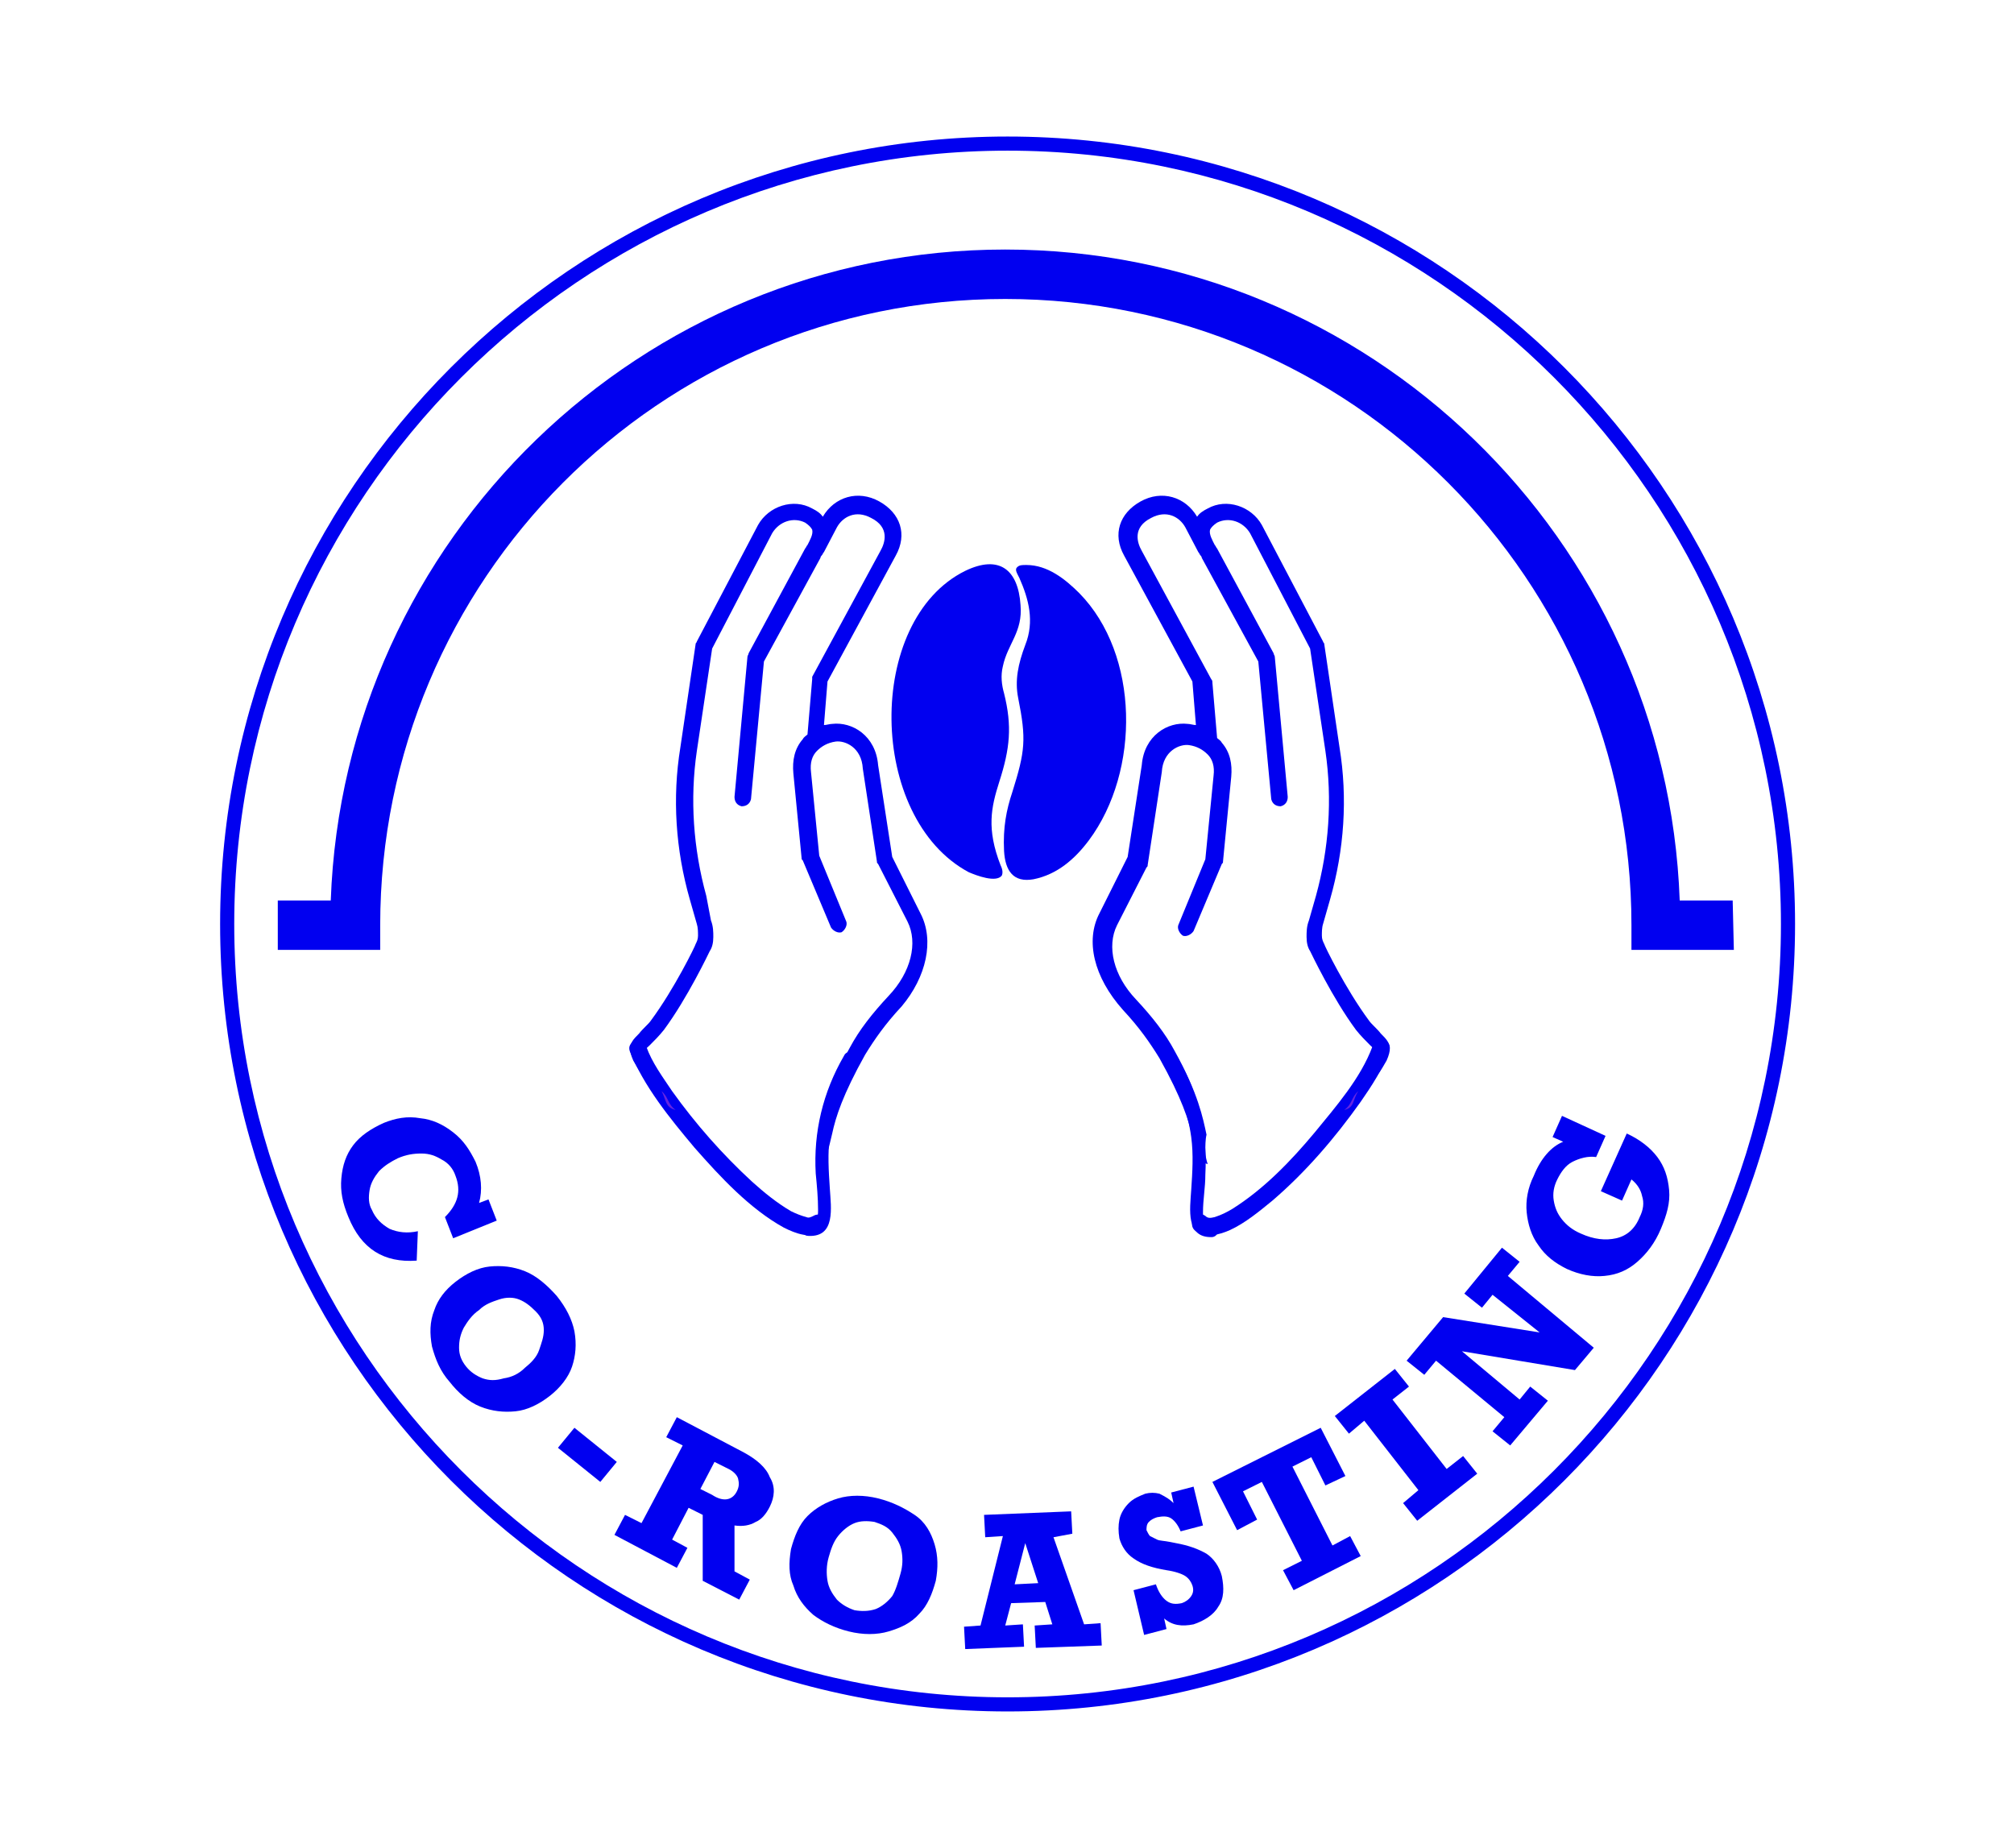
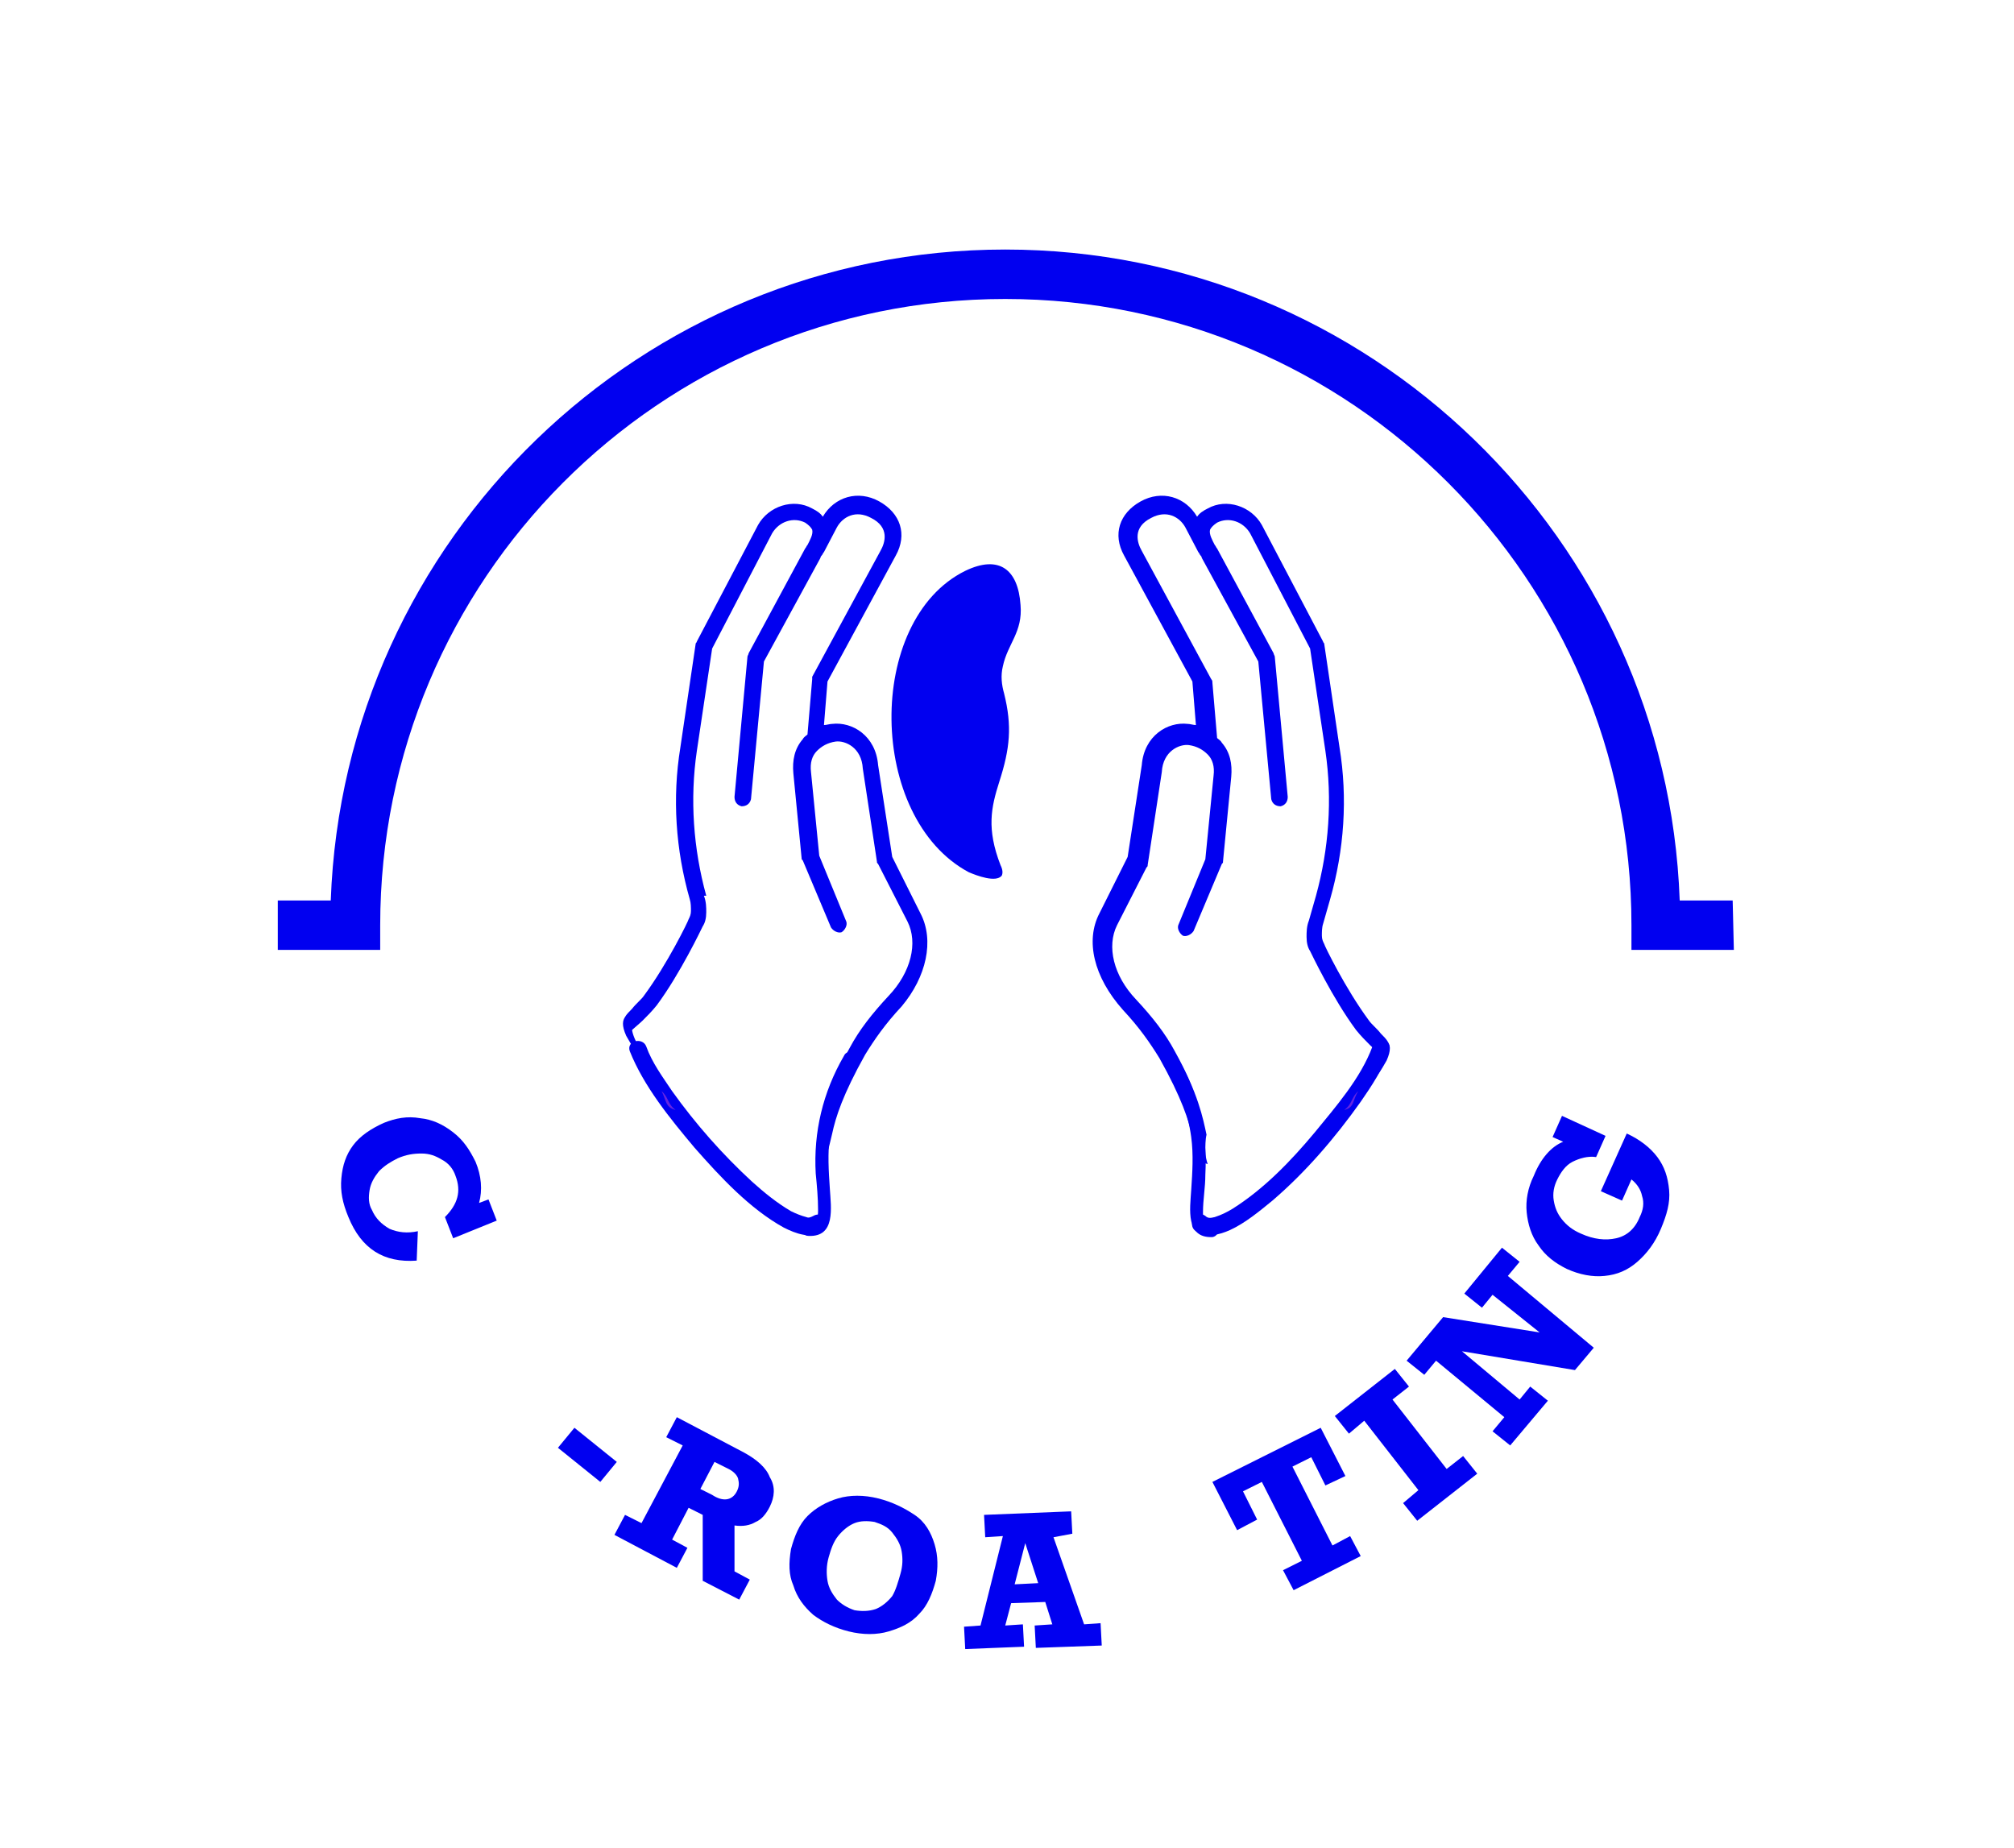
<svg xmlns="http://www.w3.org/2000/svg" id="Layer_1" x="0px" y="0px" viewBox="0 0 171.1 157" style="enable-background:new 0 0 171.1 157;" xml:space="preserve">
  <style type="text/css">	.st0{fill:#0100F0;}	.st1{fill:none;stroke:#8F7147;stroke-width:1.506;stroke-miterlimit:10;}	.st2{fill-rule:evenodd;clip-rule:evenodd;fill:#0100F0;}	.st3{fill:#6625E2;}</style>
  <g>
    <g>
      <path class="st0" d="M147.3,80.7h-8.7v-2.1c0-29.3-23.8-53.2-53.2-53.2S32.3,49.3,32.3,78.6v2.1h-8.7v-4.2h4.5   c1.1-30.7,26.4-55.3,57.3-55.3s56.2,24.6,57.3,55.3h4.5L147.3,80.7L147.3,80.7z" />
    </g>
    <g>
      <path class="st0" d="M40.7,102.2l0.8-0.3l0.7,1.8l-3.7,1.5l-0.7-1.8c1.1-1.1,1.4-2.2,0.9-3.5c-0.2-0.6-0.6-1.1-1.2-1.4   C37,98.2,36.5,98,35.8,98c-0.7,0-1.3,0.1-2,0.4c-0.6,0.3-1.1,0.6-1.6,1.1c-0.4,0.5-0.7,1-0.8,1.6c-0.1,0.6-0.1,1.2,0.2,1.7   c0.3,0.7,0.8,1.2,1.5,1.6c0.7,0.3,1.5,0.4,2.4,0.2l-0.1,2.5c-2.8,0.2-4.7-1-5.8-3.7c-0.5-1.2-0.7-2.2-0.6-3.3s0.4-2,1-2.8   s1.5-1.4,2.6-1.9c1-0.4,2-0.6,3.1-0.4c1,0.1,1.9,0.5,2.8,1.2s1.4,1.5,1.9,2.5C40.9,99.9,41,101.1,40.7,102.2z" />
-       <path class="st0" d="M38.7,108.9c0.9-0.7,1.9-1.2,2.9-1.3s2,0,3,0.4s1.9,1.2,2.7,2.1c0.8,1,1.3,2,1.5,3c0.2,1.1,0.1,2.1-0.2,3   s-1,1.8-1.9,2.5c-0.9,0.7-1.9,1.2-2.9,1.3s-2,0-3-0.4c-1-0.4-1.9-1.2-2.6-2.1c-0.8-0.9-1.2-1.9-1.5-3c-0.2-1.1-0.2-2.1,0.2-3.1   C37.2,110.4,37.8,109.6,38.7,108.9z M44.6,116.2c0.5-0.4,1-0.9,1.2-1.5s0.4-1.1,0.4-1.7c0-0.6-0.2-1.1-0.7-1.6s-0.9-0.8-1.4-1   s-1.1-0.2-1.7,0s-1.2,0.4-1.7,0.9c-0.6,0.4-1,1-1.3,1.5c-0.3,0.6-0.4,1.1-0.4,1.7s0.2,1.1,0.6,1.6c0.4,0.5,0.9,0.8,1.4,1   c0.6,0.2,1.1,0.2,1.8,0C43.5,117,44.1,116.7,44.6,116.2z" />
      <path class="st0" d="M47.4,123l1.4-1.7l3.6,2.9l-1.4,1.7L47.4,123z" />
      <path class="st0" d="M65.4,128c-0.3,0.6-0.7,1.1-1.2,1.3c-0.5,0.3-1.1,0.4-1.8,0.3l0,3.9l1.3,0.7l-0.9,1.7l-3.1-1.6l0-5.6   l-1.2-0.6l-1.4,2.7l1.3,0.7l-0.9,1.7l-5.3-2.8l0.9-1.7l1.4,0.7l3.5-6.6l-1.4-0.7l0.9-1.7l5.7,3c1.1,0.6,1.9,1.3,2.2,2.1   C65.9,126.3,65.8,127.2,65.4,128z M62.6,126.7c0.2-0.4,0.2-0.7,0.1-1.1c-0.1-0.3-0.4-0.6-0.8-0.8l-1.2-0.6l-1.2,2.3l1,0.5   C61.4,127.6,62.2,127.5,62.6,126.7z" />
      <path class="st0" d="M67.2,131.6c0.3-1.1,0.7-2.1,1.4-2.8s1.6-1.2,2.6-1.5c1-0.3,2.2-0.3,3.4,0s2.2,0.8,3.1,1.4s1.4,1.5,1.7,2.5   s0.3,2,0.1,3.1c-0.3,1.1-0.7,2.1-1.4,2.8c-0.7,0.8-1.6,1.2-2.6,1.5s-2.2,0.3-3.4,0c-1.2-0.3-2.2-0.8-3-1.4   c-0.8-0.7-1.4-1.5-1.7-2.5C67,133.8,67,132.8,67.2,131.6z M76.5,133.7c0.2-0.7,0.2-1.3,0.1-1.9c-0.1-0.6-0.4-1.1-0.8-1.6   s-0.9-0.7-1.5-0.9c-0.6-0.1-1.2-0.1-1.7,0.1s-1,0.6-1.4,1.1s-0.6,1.1-0.8,1.8c-0.2,0.7-0.2,1.4-0.1,2c0.1,0.6,0.4,1.1,0.8,1.6   c0.4,0.4,0.9,0.7,1.5,0.9c0.6,0.1,1.2,0.1,1.8-0.1c0.5-0.2,1-0.6,1.4-1.1C76.1,135.1,76.3,134.4,76.5,133.7z" />
      <path class="st0" d="M89.5,130.6l2.6,7.4l1.4-0.1l0.1,1.9l-5.6,0.2l-0.1-1.9l1.5-0.1l-0.6-1.9l-2.9,0.1l-0.5,1.9l1.5-0.1l0.1,1.9   l-5,0.2l-0.1-1.9l1.4-0.1l1.9-7.6l-1.5,0.1l-0.1-1.9l7.4-0.3l0.1,1.9L89.5,130.6z M87.1,131.1l-0.9,3.5l2-0.1L87.1,131.1z" />
-       <path class="st0" d="M99.7,127.7l-0.2-0.9l1.9-0.5l0.8,3.3l-1.9,0.5c-0.2-0.5-0.5-0.9-0.8-1.1c-0.3-0.2-0.7-0.2-1.2-0.1   c-0.3,0.1-0.5,0.2-0.7,0.4c-0.2,0.2-0.2,0.5-0.2,0.7c0.1,0.2,0.2,0.4,0.3,0.5c0.2,0.1,0.4,0.2,0.6,0.3s0.6,0.1,1.1,0.2l0.5,0.1   c1.1,0.2,1.9,0.5,2.6,0.9c0.6,0.4,1.1,1.1,1.3,1.9c0.2,1,0.2,1.9-0.3,2.6c-0.4,0.7-1.2,1.2-2.1,1.5c-1,0.2-1.8,0.1-2.5-0.5   l0.2,0.9l-1.9,0.5l-0.9-3.8l1.9-0.5c0.2,0.6,0.5,1.1,0.9,1.4s0.8,0.3,1.3,0.2c0.3-0.1,0.6-0.3,0.8-0.6s0.2-0.6,0.1-0.9   s-0.3-0.6-0.6-0.8c-0.3-0.2-0.9-0.4-1.6-0.5c-1.2-0.2-2.1-0.5-2.8-1c-0.6-0.4-1-1-1.2-1.7c-0.1-0.6-0.1-1.1,0-1.6   c0.1-0.5,0.4-1,0.8-1.4c0.4-0.4,0.9-0.6,1.4-0.8c0.4-0.1,0.8-0.1,1.2,0C99.1,127.2,99.4,127.4,99.7,127.7z" />
      <path class="st0" d="M112.6,126.2l-1.2-2.4l-1.6,0.8l3.4,6.7l1.5-0.8l0.9,1.7l-5.7,2.9l-0.9-1.7l1.6-0.8l-3.4-6.7l-1.6,0.8   l1.2,2.4l-1.7,0.9l-2.1-4.1l9.2-4.6l2.1,4.1L112.6,126.2z" />
      <path class="st0" d="M118.3,118.9l4.6,5.9l1.4-1.1l1.2,1.5l-5.1,4l-1.2-1.5l1.3-1.1l-4.6-5.9l-1.3,1.1l-1.2-1.5l5.1-4l1.2,1.5   L118.3,118.9z" />
      <path class="st0" d="M126.8,110l-0.9,1.1l-1.5-1.2l3.2-3.9l1.5,1.2l-1,1.2l7.3,6.1l-1.6,1.9l-9.6-1.6l4.9,4.1l0.9-1.1l1.5,1.2   l-3.2,3.8l-1.5-1.2l1-1.2l-5.8-4.8l-1,1.2l-1.5-1.2l3.1-3.7l8.2,1.3L126.8,110z" />
      <path class="st0" d="M132.8,97l-0.9-0.4l0.8-1.8l3.7,1.7l-0.8,1.8c-0.7-0.1-1.4,0.1-2,0.4s-1,0.9-1.3,1.5   c-0.3,0.6-0.4,1.2-0.3,1.8c0.1,0.6,0.3,1.1,0.7,1.6s0.9,0.9,1.6,1.2c1.1,0.5,2.1,0.6,3,0.4c0.9-0.2,1.6-0.8,2-1.8   c0.3-0.6,0.4-1.2,0.2-1.8c-0.1-0.5-0.4-1-0.9-1.4l-0.8,1.8l-1.8-0.8l2.2-4.9c1.1,0.5,2,1.2,2.6,2c0.6,0.8,0.9,1.7,1,2.8   s-0.2,2.1-0.7,3.3c-0.5,1.2-1.2,2.1-2,2.8c-0.8,0.7-1.7,1.1-2.8,1.2c-1,0.1-2.1-0.1-3.2-0.6c-1-0.5-1.8-1.1-2.4-2   c-0.6-0.8-0.9-1.8-1-2.8c-0.1-1,0.1-2.1,0.6-3.1C130.9,98.4,131.8,97.4,132.8,97z" />
    </g>
    <path class="st1" d="M79.1,79.4" />
    <path class="st2" d="M82,48.5c2.9-1.4,4.5-0.1,4.7,2.9c0.2,2.3-1.1,3.3-1.5,5.2c-0.2,0.8-0.1,1.6,0.1,2.3c0.7,2.8,0.5,4.7-0.4,7.5  c-0.7,2.2-1.1,4,0.1,7.1c0.2,0.4,0.2,0.7,0.1,0.9c-0.5,0.6-2.1,0-2.8-0.3C73.7,69.5,73.5,52.7,82,48.5L82,48.5z" />
-     <path class="st2" d="M92.5,71.4c-1.2,1.6-2.7,2.9-4.7,3.3c-1.7,0.3-2.4-0.7-2.5-2.4c-0.1-2,0.2-3.5,0.7-5c1.1-3.5,1.2-4.5,0.5-8  c-0.3-1.5,0-2.9,0.6-4.5c0.8-2,0.3-3.9-0.5-5.7c-0.2-0.4-0.4-0.7-0.2-0.9s0.4-0.2,0.8-0.2c1.8,0,3.3,1.2,4.5,2.4  C96.8,55.6,96.9,65.5,92.5,71.4L92.5,71.4z" />
    <g>
      <g>
        <path class="st0" d="M53.5,89.3c1.2,3,3.4,5.7,5.5,8.2c2.2,2.5,4.7,5.2,7.6,6.8c1,0.5,2.3,1,3.3,0.3c0.8-0.5,0-1.8-0.8-1.3    c-0.2,0.1-0.4,0.2-0.6,0.1c-0.4-0.1-0.9-0.3-1.3-0.5c-1.2-0.7-2.3-1.6-3.3-2.5c-2.5-2.3-4.8-4.9-6.8-7.7    c-0.8-1.2-1.7-2.4-2.2-3.8C54.6,88.1,53.2,88.4,53.5,89.3L53.5,89.3z" />
      </g>
      <g>
        <path class="st0" d="M68.7,105c2.3,0.1,1.9-2.4,1.8-4c-0.1-1.5-0.2-3,0-4.5c0.3-2.2,1.1-4.3,2.2-6.2c0.4-0.7-0.7-1.3-1-0.6    c-1.8,3.1-2.6,6.5-2.4,10c0.1,1,0.2,2.1,0.2,3.1c0,0.7-0.1,0.9-0.7,0.9C67.9,103.8,67.9,105,68.7,105L68.7,105z" />
      </g>
      <g>
-         <path class="st0" d="M78.2,77.6l-2.4-4.8L74.6,65c-0.2-2.5-2.2-3.7-3.9-3.5c-0.2,0-0.5,0.1-0.7,0.1l0.3-3.7l5.8-10.7    c1-1.8,0.4-3.6-1.4-4.6c-1.8-1-3.8-0.4-4.8,1.3c-0.2-0.3-0.5-0.5-0.9-0.7c-1.6-0.9-3.7-0.2-4.6,1.4l-5.2,9.9    c0,0.1-0.1,0.1-0.1,0.2l-1.3,8.8c-0.7,4.3-0.4,8.7,0.8,12.9l0.6,2.1c0.1,0.3,0.1,0.7,0.1,1c0,0.3-0.1,0.5-0.2,0.7    c0,0.1-1.8,3.8-3.8,6.5c-0.2,0.3-0.7,0.7-1,1.1c-0.2,0.2-0.5,0.5-0.6,0.7c-0.2,0.3-0.3,0.7,0.1,1.6c0.4,0.7,1,1.8,2.2,2.7    c-0.3-0.5-0.5-0.5-0.5-1.1c0-0.2-0.3-0.1-0.3-0.3c-0.6-0.6-0.9-1.6-0.9-1.8c0.1-0.1,0.7-0.6,0.9-0.8c0.4-0.4,0.8-0.8,1.2-1.3    c2-2.7,3.8-6.5,3.9-6.7c0.2-0.3,0.3-0.7,0.3-1.2c0-0.4,0-0.9-0.2-1.4L60,76.1c-1.1-4-1.4-8.2-0.8-12.3l1.3-8.7l5.1-9.8    c0.6-1,1.8-1.4,2.8-0.9c0.3,0.2,0.5,0.4,0.6,0.6c0.1,0.4-0.2,0.9-0.4,1.3c-0.1,0.1-0.1,0.2-0.2,0.3l-4.8,8.9    c0,0.1-0.1,0.2-0.1,0.3l-1.1,11.9c0,0.4,0.2,0.7,0.6,0.8c0.4,0,0.7-0.2,0.8-0.6l1.1-11.7l4.8-8.8c0-0.1,0.1-0.2,0.1-0.2    c0.1-0.1,0.1-0.2,0.2-0.3l1.1-2.1c0.5-0.9,1.6-1.5,2.9-0.8c1.6,0.8,1.2,2.1,0.8,2.8L69,57.5C69,57.6,69,57.7,69,57.7l-0.4,4.7    c-0.1,0.1-0.3,0.2-0.4,0.4c-0.7,0.8-0.9,1.8-0.8,2.9l0.7,7.2c0,0.1,0,0.1,0.1,0.2l2.4,5.7c0.2,0.3,0.6,0.5,0.9,0.4    c0.3-0.2,0.5-0.6,0.4-0.9l-2.3-5.6l-0.7-7.1c-0.1-0.8,0.1-1.4,0.5-1.8c0.4-0.4,0.9-0.7,1.6-0.8c0.8-0.1,2.2,0.5,2.3,2.3l1.2,7.9    c0,0.1,0,0.1,0.1,0.2l2.5,4.9c0.9,1.8,0.3,4.3-1.6,6.3c-1.4,1.5-2.5,2.9-3.3,4.4c-2,3.6-2.4,5.7-2.7,7.1c0.1,0.4,0.1,1,0.1,1.4    c0,0.4-0.1,0.8-0.2,1.1c0.7-0.2,0.8-0.4,0.9-0.7c0.1-0.3,0.3-1.2,0.4-1.6c0.3-1.4,0.9-3.3,2.8-6.7c0.8-1.3,1.7-2.6,3.1-4.1    C78.7,83,79.4,79.9,78.2,77.6z" />
+         <path class="st0" d="M78.2,77.6l-2.4-4.8L74.6,65c-0.2-2.5-2.2-3.7-3.9-3.5c-0.2,0-0.5,0.1-0.7,0.1l0.3-3.7l5.8-10.7    c1-1.8,0.4-3.6-1.4-4.6c-1.8-1-3.8-0.4-4.8,1.3c-0.2-0.3-0.5-0.5-0.9-0.7c-1.6-0.9-3.7-0.2-4.6,1.4l-5.2,9.9    c0,0.1-0.1,0.1-0.1,0.2l-1.3,8.8c-0.7,4.3-0.4,8.7,0.8,12.9c0.1,0.3,0.1,0.7,0.1,1c0,0.3-0.1,0.5-0.2,0.7    c0,0.1-1.8,3.8-3.8,6.5c-0.2,0.3-0.7,0.7-1,1.1c-0.2,0.2-0.5,0.5-0.6,0.7c-0.2,0.3-0.3,0.7,0.1,1.6c0.4,0.7,1,1.8,2.2,2.7    c-0.3-0.5-0.5-0.5-0.5-1.1c0-0.2-0.3-0.1-0.3-0.3c-0.6-0.6-0.9-1.6-0.9-1.8c0.1-0.1,0.7-0.6,0.9-0.8c0.4-0.4,0.8-0.8,1.2-1.3    c2-2.7,3.8-6.5,3.9-6.7c0.2-0.3,0.3-0.7,0.3-1.2c0-0.4,0-0.9-0.2-1.4L60,76.1c-1.1-4-1.4-8.2-0.8-12.3l1.3-8.7l5.1-9.8    c0.6-1,1.8-1.4,2.8-0.9c0.3,0.2,0.5,0.4,0.6,0.6c0.1,0.4-0.2,0.9-0.4,1.3c-0.1,0.1-0.1,0.2-0.2,0.3l-4.8,8.9    c0,0.1-0.1,0.2-0.1,0.3l-1.1,11.9c0,0.4,0.2,0.7,0.6,0.8c0.4,0,0.7-0.2,0.8-0.6l1.1-11.7l4.8-8.8c0-0.1,0.1-0.2,0.1-0.2    c0.1-0.1,0.1-0.2,0.2-0.3l1.1-2.1c0.5-0.9,1.6-1.5,2.9-0.8c1.6,0.8,1.2,2.1,0.8,2.8L69,57.5C69,57.6,69,57.7,69,57.7l-0.4,4.7    c-0.1,0.1-0.3,0.2-0.4,0.4c-0.7,0.8-0.9,1.8-0.8,2.9l0.7,7.2c0,0.1,0,0.1,0.1,0.2l2.4,5.7c0.2,0.3,0.6,0.5,0.9,0.4    c0.3-0.2,0.5-0.6,0.4-0.9l-2.3-5.6l-0.7-7.1c-0.1-0.8,0.1-1.4,0.5-1.8c0.4-0.4,0.9-0.7,1.6-0.8c0.8-0.1,2.2,0.5,2.3,2.3l1.2,7.9    c0,0.1,0,0.1,0.1,0.2l2.5,4.9c0.9,1.8,0.3,4.3-1.6,6.3c-1.4,1.5-2.5,2.9-3.3,4.4c-2,3.6-2.4,5.7-2.7,7.1c0.1,0.4,0.1,1,0.1,1.4    c0,0.4-0.1,0.8-0.2,1.1c0.7-0.2,0.8-0.4,0.9-0.7c0.1-0.3,0.3-1.2,0.4-1.6c0.3-1.4,0.9-3.3,2.8-6.7c0.8-1.3,1.7-2.6,3.1-4.1    C78.7,83,79.4,79.9,78.2,77.6z" />
        <path class="st3" d="M57.4,94.3c-0.7-0.5-0.6-1.1-1.2-1.6C56.6,93.4,56.5,94.1,57.4,94.3z" />
      </g>
    </g>
    <g>
      <g>
        <path class="st0" d="M116.6,88.9c-1,2.7-3.1,5.1-4.9,7.3c-2,2.4-4.3,4.8-7,6.5c-0.5,0.3-0.9,0.5-1.5,0.7    c-0.4,0.1-0.6,0.1-0.8-0.1c-0.8-0.6-1.6,0.8-0.8,1.3c0.9,0.6,2,0.3,2.9-0.1c1.3-0.6,2.5-1.6,3.6-2.5c2.8-2.4,5.3-5.3,7.5-8.4    c0.9-1.3,1.9-2.8,2.4-4.3C118.4,88.4,116.9,88.1,116.6,88.9L116.6,88.9z" />
      </g>
      <g>
        <path class="st0" d="M102.9,103.8c-0.7,0-0.7-0.2-0.7-0.8c0-1.1,0.2-2.1,0.2-3.2c0.2-3.6-0.6-7-2.4-10c-0.4-0.7-1.4-0.1-1,0.6    c1.1,1.9,1.9,4,2.2,6.2c0.2,1.5,0.1,3,0,4.5c-0.1,1.6-0.5,4.1,1.8,4C103.7,105,103.7,103.8,102.9,103.8L102.9,103.8z" />
      </g>
      <g>
        <path class="st0" d="M93.4,77.6l2.4-4.8L97,65c0.2-2.5,2.2-3.7,3.9-3.5c0.2,0,0.5,0.1,0.7,0.1l-0.3-3.7l-5.8-10.7    c-1-1.8-0.4-3.6,1.4-4.6c1.8-1,3.8-0.4,4.8,1.3c0.2-0.3,0.5-0.5,0.9-0.7c1.6-0.9,3.7-0.2,4.6,1.4l5.2,9.9c0,0.1,0.1,0.1,0.1,0.2    l1.3,8.8c0.7,4.3,0.4,8.7-0.8,12.9l-0.6,2.1c-0.1,0.3-0.1,0.7-0.1,1c0,0.3,0.1,0.5,0.2,0.7c0,0.1,1.8,3.8,3.8,6.5    c0.2,0.3,0.7,0.7,1,1.1c0.2,0.2,0.5,0.5,0.6,0.7c0.2,0.3,0.3,0.7-0.1,1.6c-0.4,0.7-1,1.8-2.2,2.7c0.3-0.5,0.5-0.5,0.5-1.1    c0-0.2,0.3-0.1,0.3-0.3c0.6-0.6,0.9-1.6,0.9-1.8c-0.1-0.1-0.7-0.6-0.9-0.8c-0.4-0.4-0.8-0.8-1.2-1.3c-2-2.7-3.8-6.5-3.9-6.7    c-0.2-0.3-0.3-0.7-0.3-1.2c0-0.4,0-0.9,0.2-1.4l0.6-2.1c1.1-4,1.4-8.2,0.8-12.3l-1.3-8.7l-5.1-9.8c-0.6-1-1.8-1.4-2.8-0.9    c-0.3,0.2-0.5,0.4-0.6,0.6c-0.1,0.4,0.2,0.9,0.4,1.3c0.1,0.1,0.1,0.2,0.2,0.3l4.8,8.9c0,0.1,0.1,0.2,0.1,0.3l1.1,11.9    c0,0.4-0.2,0.7-0.6,0.8c-0.4,0-0.7-0.2-0.8-0.6l-1.1-11.7l-4.8-8.8c0-0.1-0.1-0.2-0.1-0.2c-0.1-0.1-0.1-0.2-0.2-0.3l-1.1-2.1    c-0.5-0.9-1.6-1.5-2.9-0.8c-1.6,0.8-1.2,2.1-0.8,2.8l5.9,10.9c0.1,0.1,0.1,0.2,0.1,0.3l0.4,4.7c0.1,0.1,0.3,0.2,0.4,0.4    c0.7,0.8,0.9,1.8,0.8,2.9l-0.7,7.2c0,0.1,0,0.1-0.1,0.2l-2.4,5.7c-0.2,0.3-0.6,0.5-0.9,0.4c-0.3-0.2-0.5-0.6-0.4-0.9l2.3-5.6    l0.7-7.1c0.1-0.8-0.1-1.4-0.5-1.8c-0.4-0.4-0.9-0.7-1.6-0.8c-0.8-0.1-2.2,0.5-2.3,2.3l-1.2,7.9c0,0.1,0,0.1-0.1,0.2l-2.5,4.9    c-0.9,1.8-0.3,4.3,1.6,6.3c1.4,1.5,2.5,2.9,3.3,4.4c2,3.6,2.4,5.7,2.7,7.1c-0.1,0.4-0.1,1-0.1,1.4c0,0.4,0.1,0.8,0.2,1.1    c-0.7-0.2-0.8-0.4-0.9-0.7c-0.1-0.3-0.3-1.2-0.4-1.6c-0.3-1.4-0.9-3.3-2.8-6.7c-0.8-1.3-1.7-2.6-3.1-4.1    C92.9,83,92.2,79.9,93.4,77.6z" />
        <path class="st3" d="M114.2,94.3c0.7-0.5,0.6-1.1,1.2-1.6C114.9,93.4,115.1,94.1,114.2,94.3z" />
      </g>
    </g>
    <g>
-       <path class="st0" d="M85.6,145.4c-36.9,0-66.9-30-66.9-66.9s30-66.9,66.9-66.9s66.9,30,66.9,66.9S122.5,145.4,85.6,145.4z    M85.6,12.8c-36.2,0-65.7,29.5-65.7,65.7s29.5,65.7,65.7,65.7s65.7-29.5,65.7-65.7C151.3,42.3,121.8,12.8,85.6,12.8z" />
-     </g>
+       </g>
  </g>
</svg>